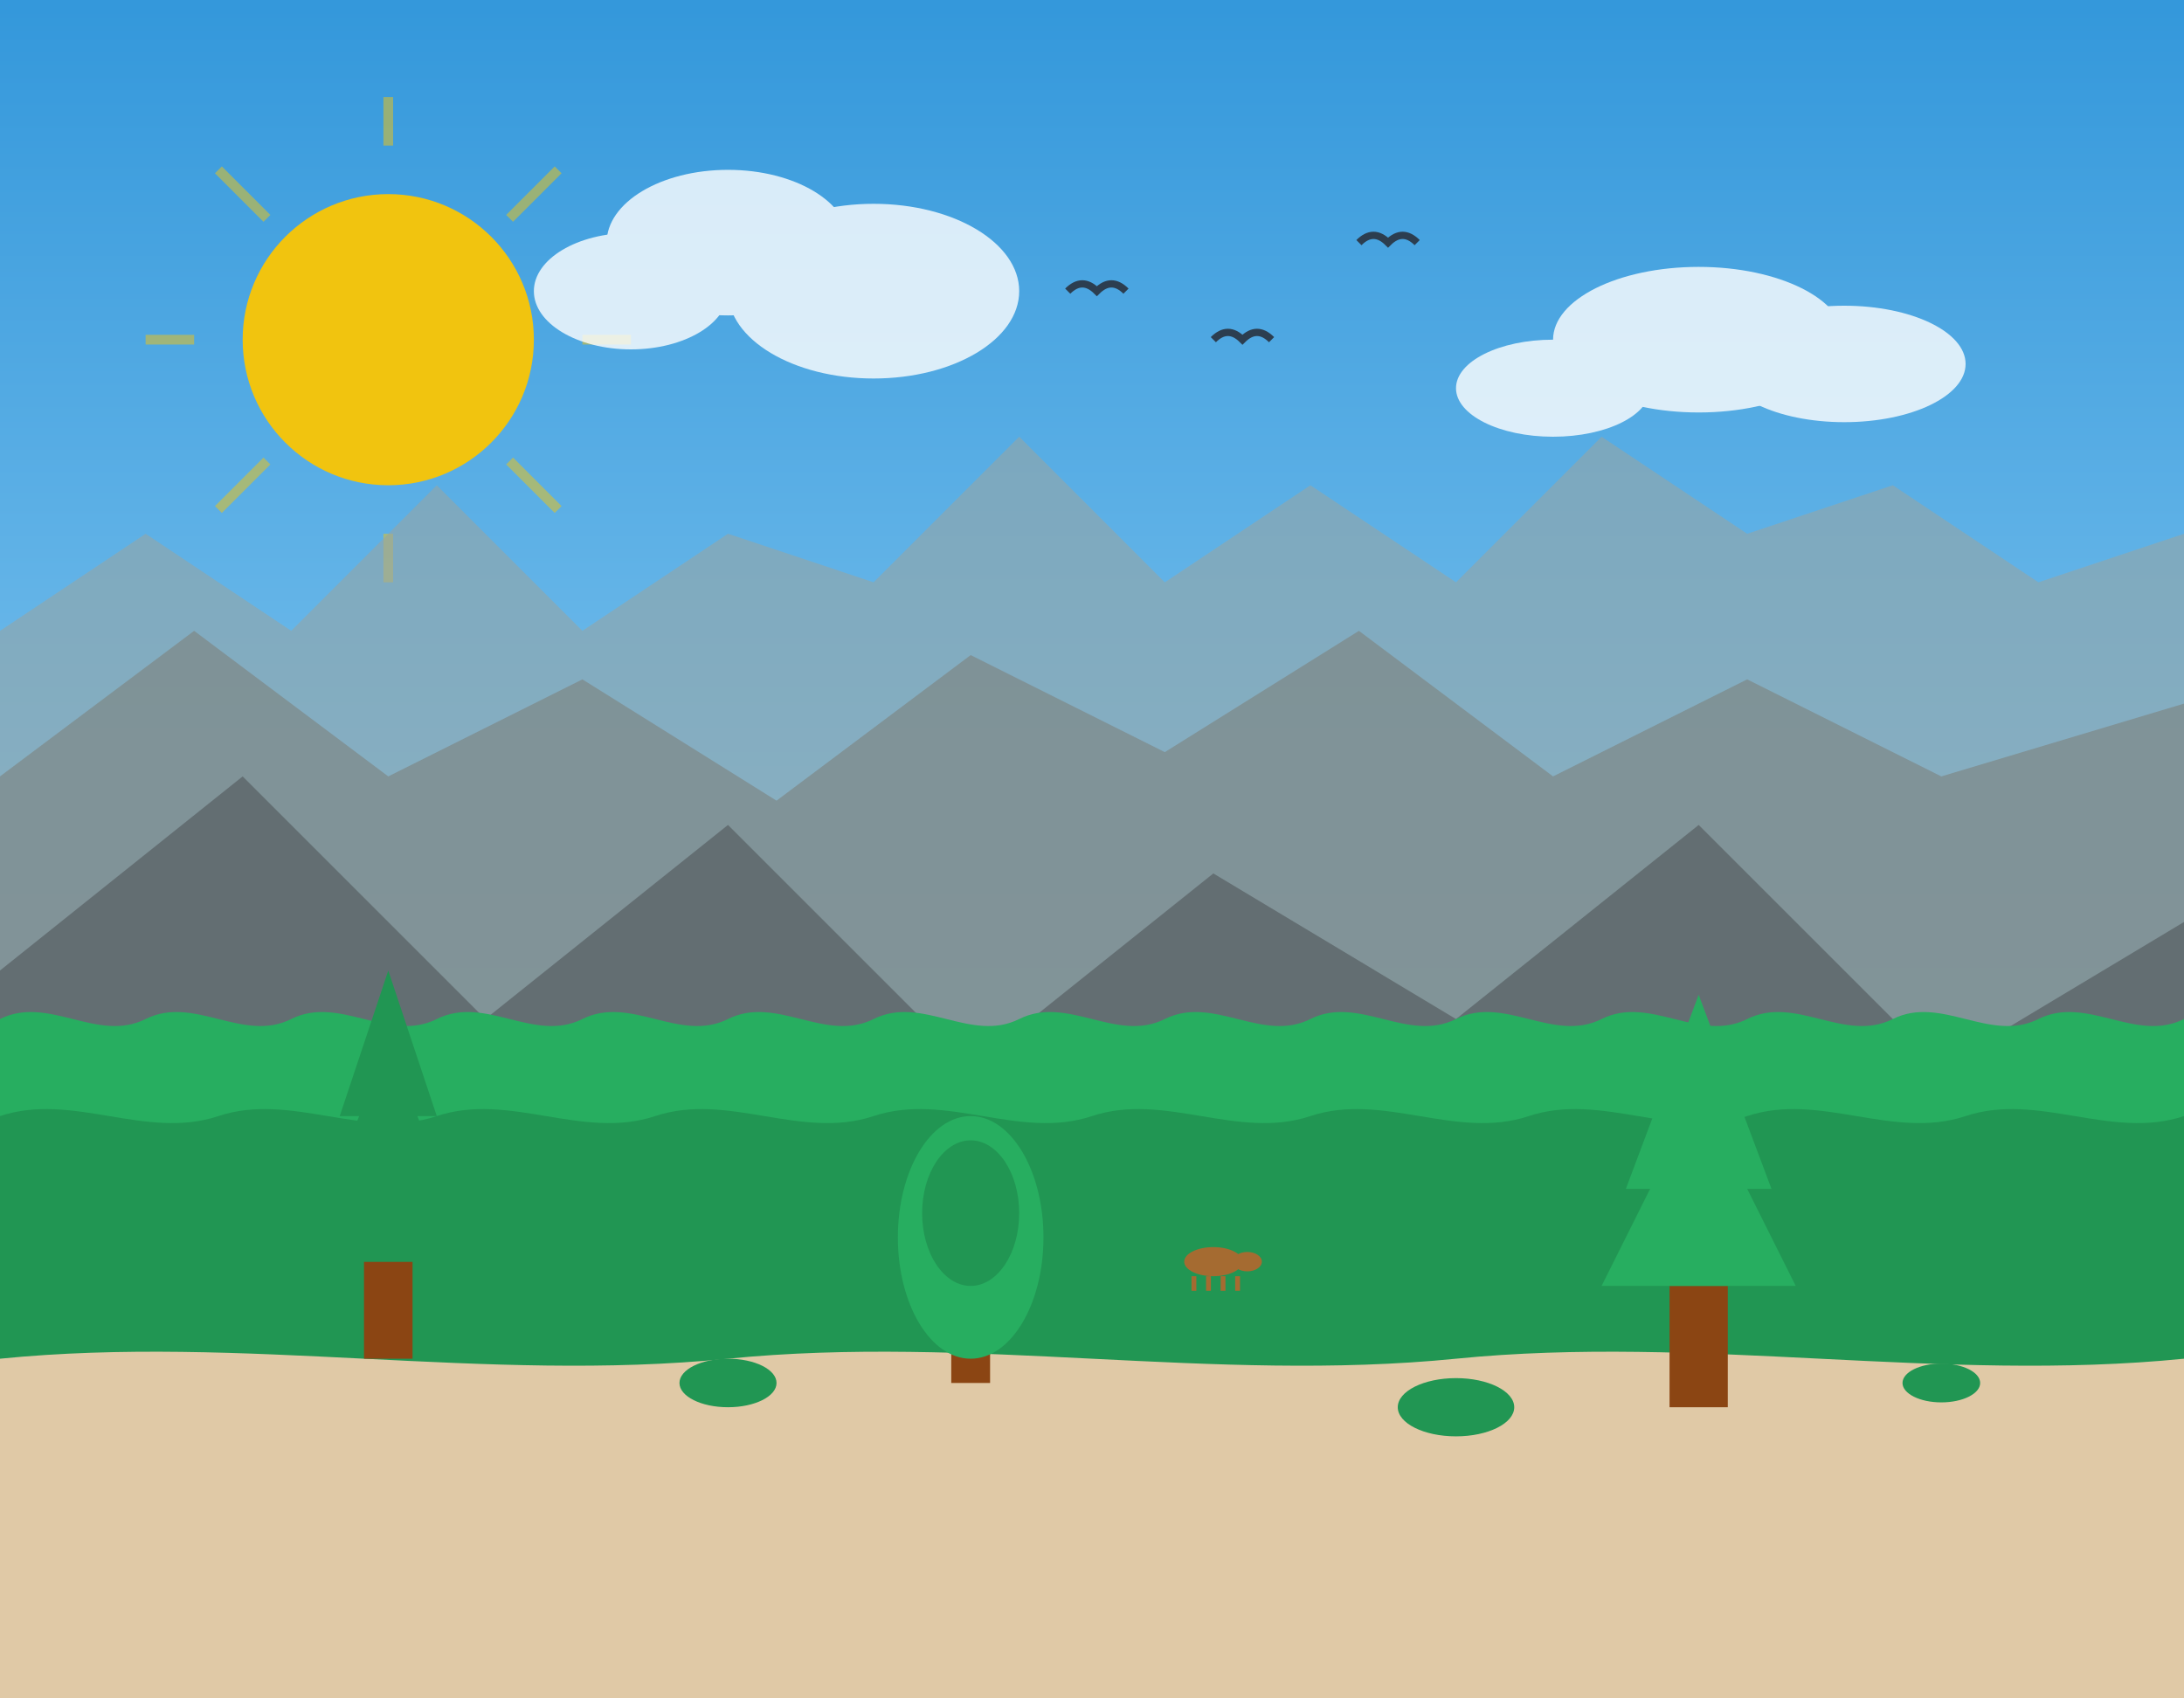
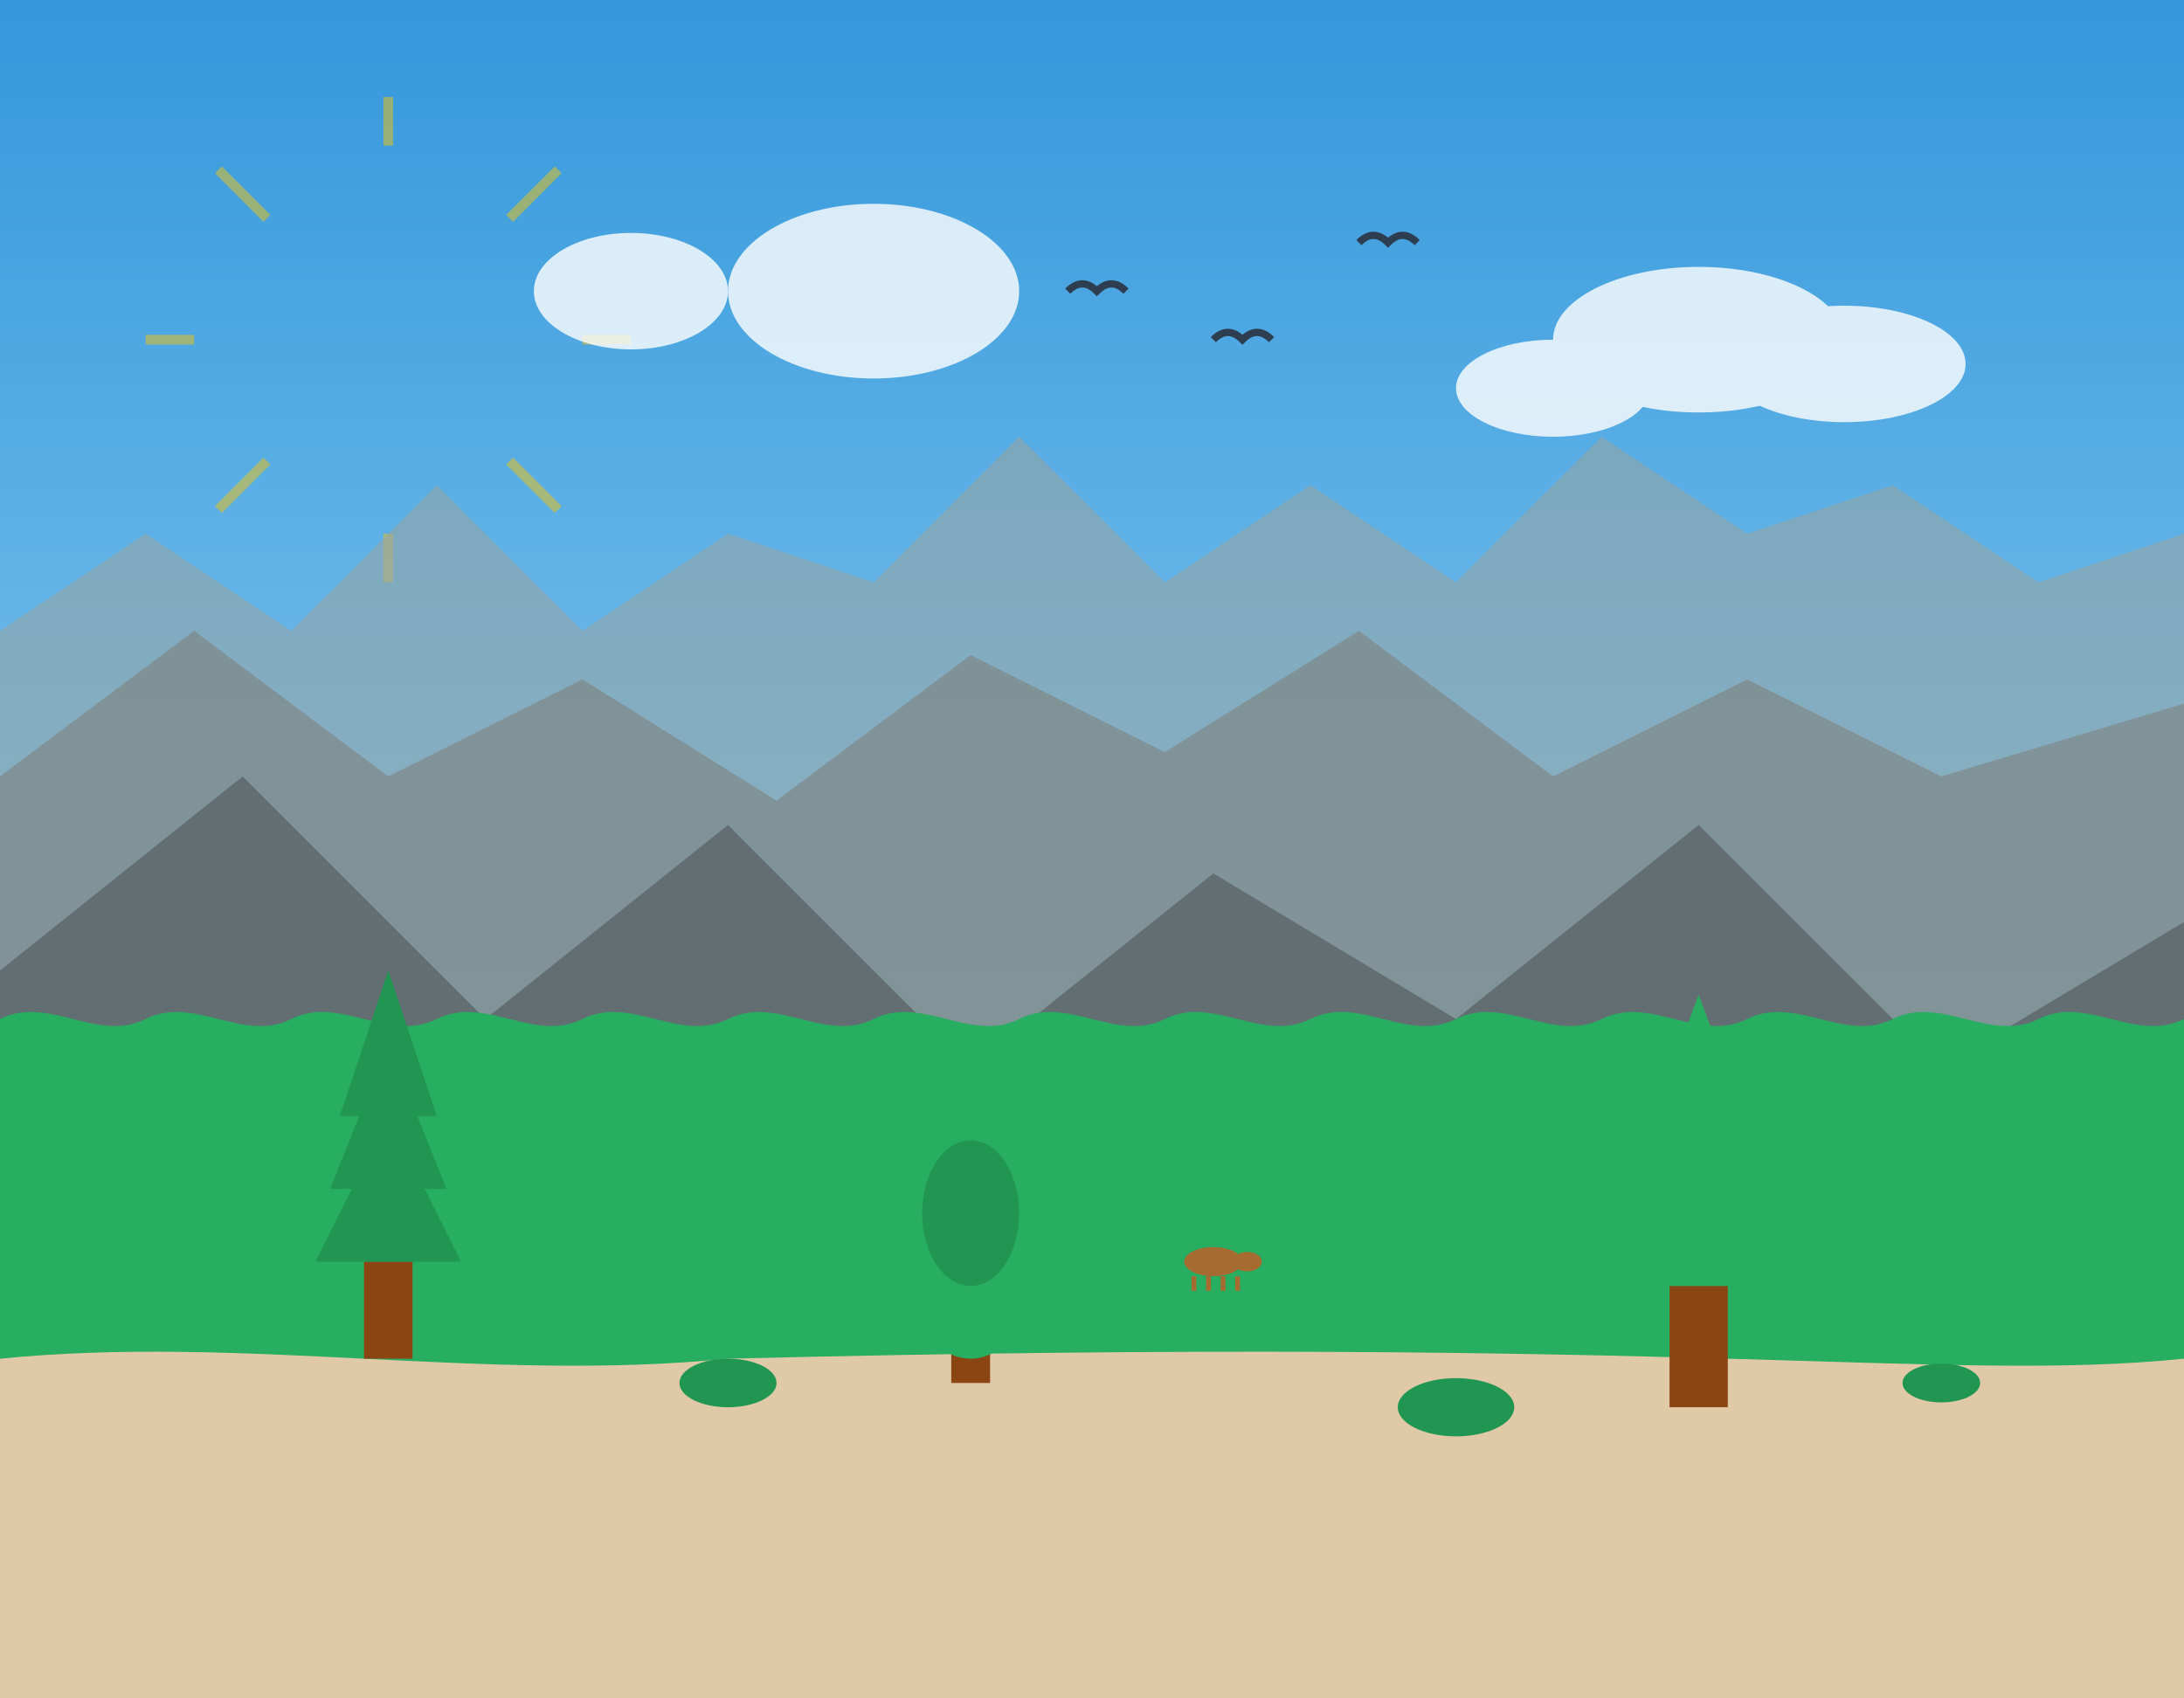
<svg xmlns="http://www.w3.org/2000/svg" width="450" height="350" viewBox="0 0 450 350">
  <rect x="0" y="0" width="450" height="350" fill="#333333" stroke="none" />
  <style>
    .sky { fill: #b8e6fe; }
    .mountains { fill: #7f8c8d; }
    .mountains-dark { fill: #636e72; }
    .mountains-light { fill: #95a5a6; }
    .forest { fill: #27ae60; }
    .forest-dark { fill: #219653; }
    .water { fill: #3498db; }
    .water-light { fill: #74b9ff; }
    .ground { fill: #e0c9a6; }
    .sun { fill: #f1c40f; }
    .cloud { fill: #ffffff; }
    .bird { fill: #2c3e50; }
  </style>
  <linearGradient id="sky_gradient" x1="0%" y1="0%" x2="0%" y2="100%">
    <stop offset="0%" style="stop-color:#3498db;stop-opacity:1" />
    <stop offset="100%" style="stop-color:#b8e6fe;stop-opacity:1" />
  </linearGradient>
  <rect width="450" height="350" fill="url(#sky_gradient)" />
-   <circle cx="80" cy="70" r="30" class="sun" />
  <g opacity="0.5">
    <line x1="80" y1="20" x2="80" y2="30" stroke="#f1c40f" stroke-width="2" />
    <line x1="80" y1="110" x2="80" y2="120" stroke="#f1c40f" stroke-width="2" />
    <line x1="30" y1="70" x2="40" y2="70" stroke="#f1c40f" stroke-width="2" />
    <line x1="120" y1="70" x2="130" y2="70" stroke="#f1c40f" stroke-width="2" />
    <line x1="45" y1="35" x2="55" y2="45" stroke="#f1c40f" stroke-width="2" />
    <line x1="105" y1="95" x2="115" y2="105" stroke="#f1c40f" stroke-width="2" />
    <line x1="45" y1="105" x2="55" y2="95" stroke="#f1c40f" stroke-width="2" />
    <line x1="105" y1="45" x2="115" y2="35" stroke="#f1c40f" stroke-width="2" />
  </g>
  <g opacity="0.8">
-     <ellipse cx="150" cy="50" rx="25" ry="15" class="cloud" />
    <ellipse cx="180" cy="60" rx="30" ry="18" class="cloud" />
    <ellipse cx="130" cy="60" rx="20" ry="12" class="cloud" />
    <ellipse cx="350" cy="70" rx="30" ry="15" class="cloud" />
    <ellipse cx="380" cy="75" rx="25" ry="12" class="cloud" />
    <ellipse cx="320" cy="80" rx="20" ry="10" class="cloud" />
  </g>
  <g transform="translate(250, 70)">
    <path d="M0,0 C2,-2 4,-2 6,0 C8,-2 10,-2 12,0" fill="none" stroke="#2c3e50" stroke-width="1.5" />
  </g>
  <g transform="translate(280, 50)">
    <path d="M0,0 C2,-2 4,-2 6,0 C8,-2 10,-2 12,0" fill="none" stroke="#2c3e50" stroke-width="1.5" />
  </g>
  <g transform="translate(220, 60)">
    <path d="M0,0 C2,-2 4,-2 6,0 C8,-2 10,-2 12,0" fill="none" stroke="#2c3e50" stroke-width="1.5" />
  </g>
  <path d="M0,130 L30,110 L60,130 L90,100 L120,130 L150,110 L180,120 L210,90 L240,120 L270,100 L300,120 L330,90 L360,110 L390,100 L420,120 L450,110 L450,350 L0,350 Z" class="mountains-light" opacity="0.6" />
  <path d="M0,160 L40,130 L80,160 L120,140 L160,165 L200,135 L240,155 L280,130 L320,160 L360,140 L400,160 L450,145 L450,350 L0,350 Z" class="mountains" opacity="0.8" />
  <path d="M0,230 C50,220 100,240 150,230 C200,220 250,240 300,230 C350,220 400,240 450,230 L450,350 L0,350 Z" class="water" />
  <path d="M50,235 C55,234 60,236 65,235" fill="none" stroke="#74b9ff" stroke-width="1" />
  <path d="M150,235 C160,233 170,237 180,235" fill="none" stroke="#74b9ff" stroke-width="1" />
  <path d="M250,235 C260,234 270,236 280,235" fill="none" stroke="#74b9ff" stroke-width="1" />
  <path d="M350,235 C360,233 370,237 380,235" fill="none" stroke="#74b9ff" stroke-width="1" />
  <path d="M0,200 L50,160 L100,210 L150,170 L200,220 L250,180 L300,210 L350,170 L400,220 L450,190 L450,350 L0,350 Z" class="mountains-dark" />
  <path d="M0,210 C10,205 20,215 30,210 C40,205 50,215 60,210 C70,205 80,215 90,210 C100,205 110,215 120,210 C130,205 140,215 150,210 C160,205 170,215 180,210 C190,205 200,215 210,210 C220,205 230,215 240,210 C250,205 260,215 270,210 C280,205 290,215 300,210 C310,205 320,215 330,210 C340,205 350,215 360,210 C370,205 380,215 390,210 C400,205 410,215 420,210 C430,205 440,215 450,210 L450,350 L0,350 Z" class="forest" />
-   <path d="M0,230 C15,225 30,235 45,230 C60,225 75,235 90,230 C105,225 120,235 135,230 C150,225 165,235 180,230 C195,225 210,235 225,230 C240,225 255,235 270,230 C285,225 300,235 315,230 C330,225 345,235 360,230 C375,225 390,235 405,230 C420,225 435,235 450,230 L450,350 L0,350 Z" class="forest-dark" />
-   <path d="M0,280 C50,275 100,285 150,280 C200,275 250,285 300,280 C350,275 400,285 450,280 L450,350 L0,350 Z" class="ground" />
+   <path d="M0,280 C50,275 100,285 150,280 C350,275 400,285 450,280 L450,350 L0,350 Z" class="ground" />
  <g transform="translate(80, 260)">
    <rect x="-5" y="0" width="10" height="20" fill="#8B4513" />
    <path d="M0,-30 L-15,0 L15,0 Z" class="forest-dark" />
    <path d="M0,-45 L-12,-15 L12,-15 Z" class="forest-dark" />
    <path d="M0,-60 L-10,-30 L10,-30 Z" class="forest-dark" />
  </g>
  <g transform="translate(200, 270)">
    <rect x="-4" y="0" width="8" height="15" fill="#8B4513" />
    <ellipse cx="0" cy="-15" rx="15" ry="25" class="forest" />
    <ellipse cx="0" cy="-20" rx="10" ry="15" class="forest-dark" />
  </g>
  <g transform="translate(350, 265)">
    <rect x="-6" y="0" width="12" height="25" fill="#8B4513" />
    <path d="M0,-40 L-20,0 L20,0 Z" class="forest" />
    <path d="M0,-60 L-15,-20 L15,-20 Z" class="forest" />
  </g>
  <ellipse cx="150" cy="285" rx="10" ry="5" class="forest-dark" />
  <ellipse cx="300" cy="290" rx="12" ry="6" class="forest-dark" />
  <ellipse cx="400" cy="285" rx="8" ry="4" class="forest-dark" />
  <g transform="translate(250, 260)">
    <ellipse cx="0" cy="0" rx="6" ry="3" fill="#a56b31" />
    <ellipse cx="7" cy="0" rx="3" ry="2" fill="#a56b31" />
    <line x1="-4" y1="3" x2="-4" y2="6" stroke="#a56b31" stroke-width="1" />
    <line x1="-1" y1="3" x2="-1" y2="6" stroke="#a56b31" stroke-width="1" />
    <line x1="2" y1="3" x2="2" y2="6" stroke="#a56b31" stroke-width="1" />
    <line x1="5" y1="3" x2="5" y2="6" stroke="#a56b31" stroke-width="1" />
  </g>
</svg>